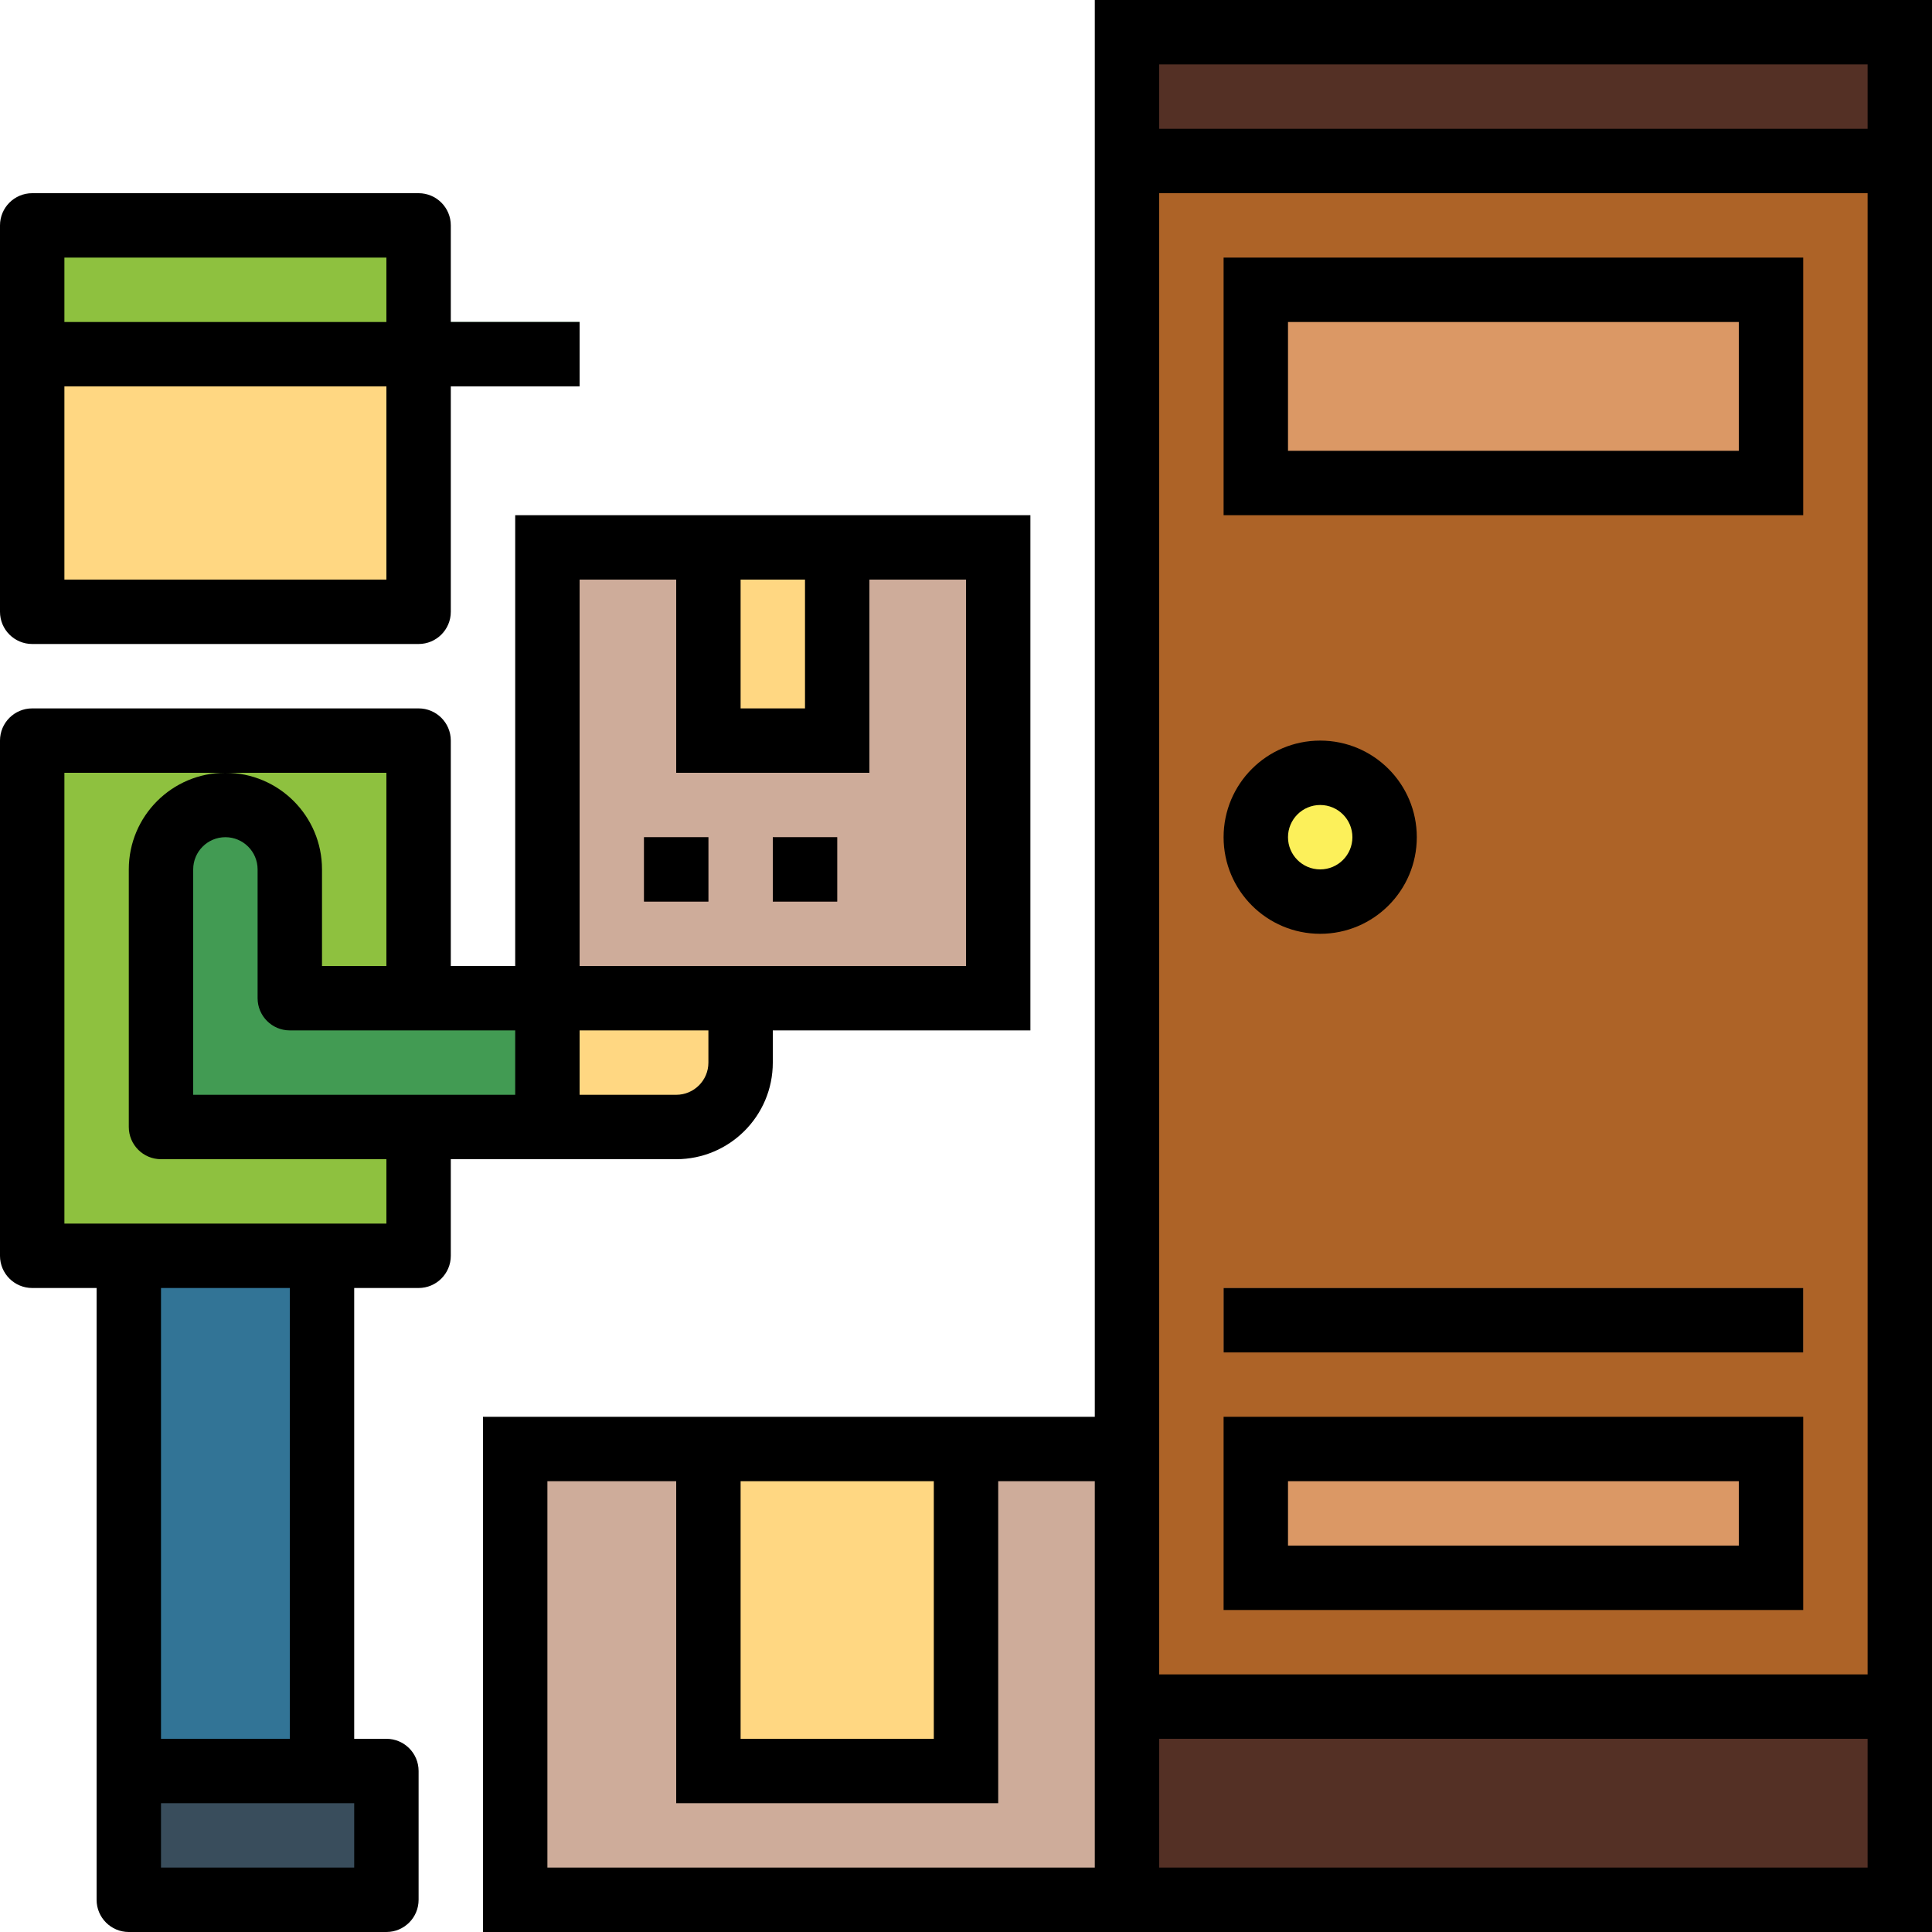
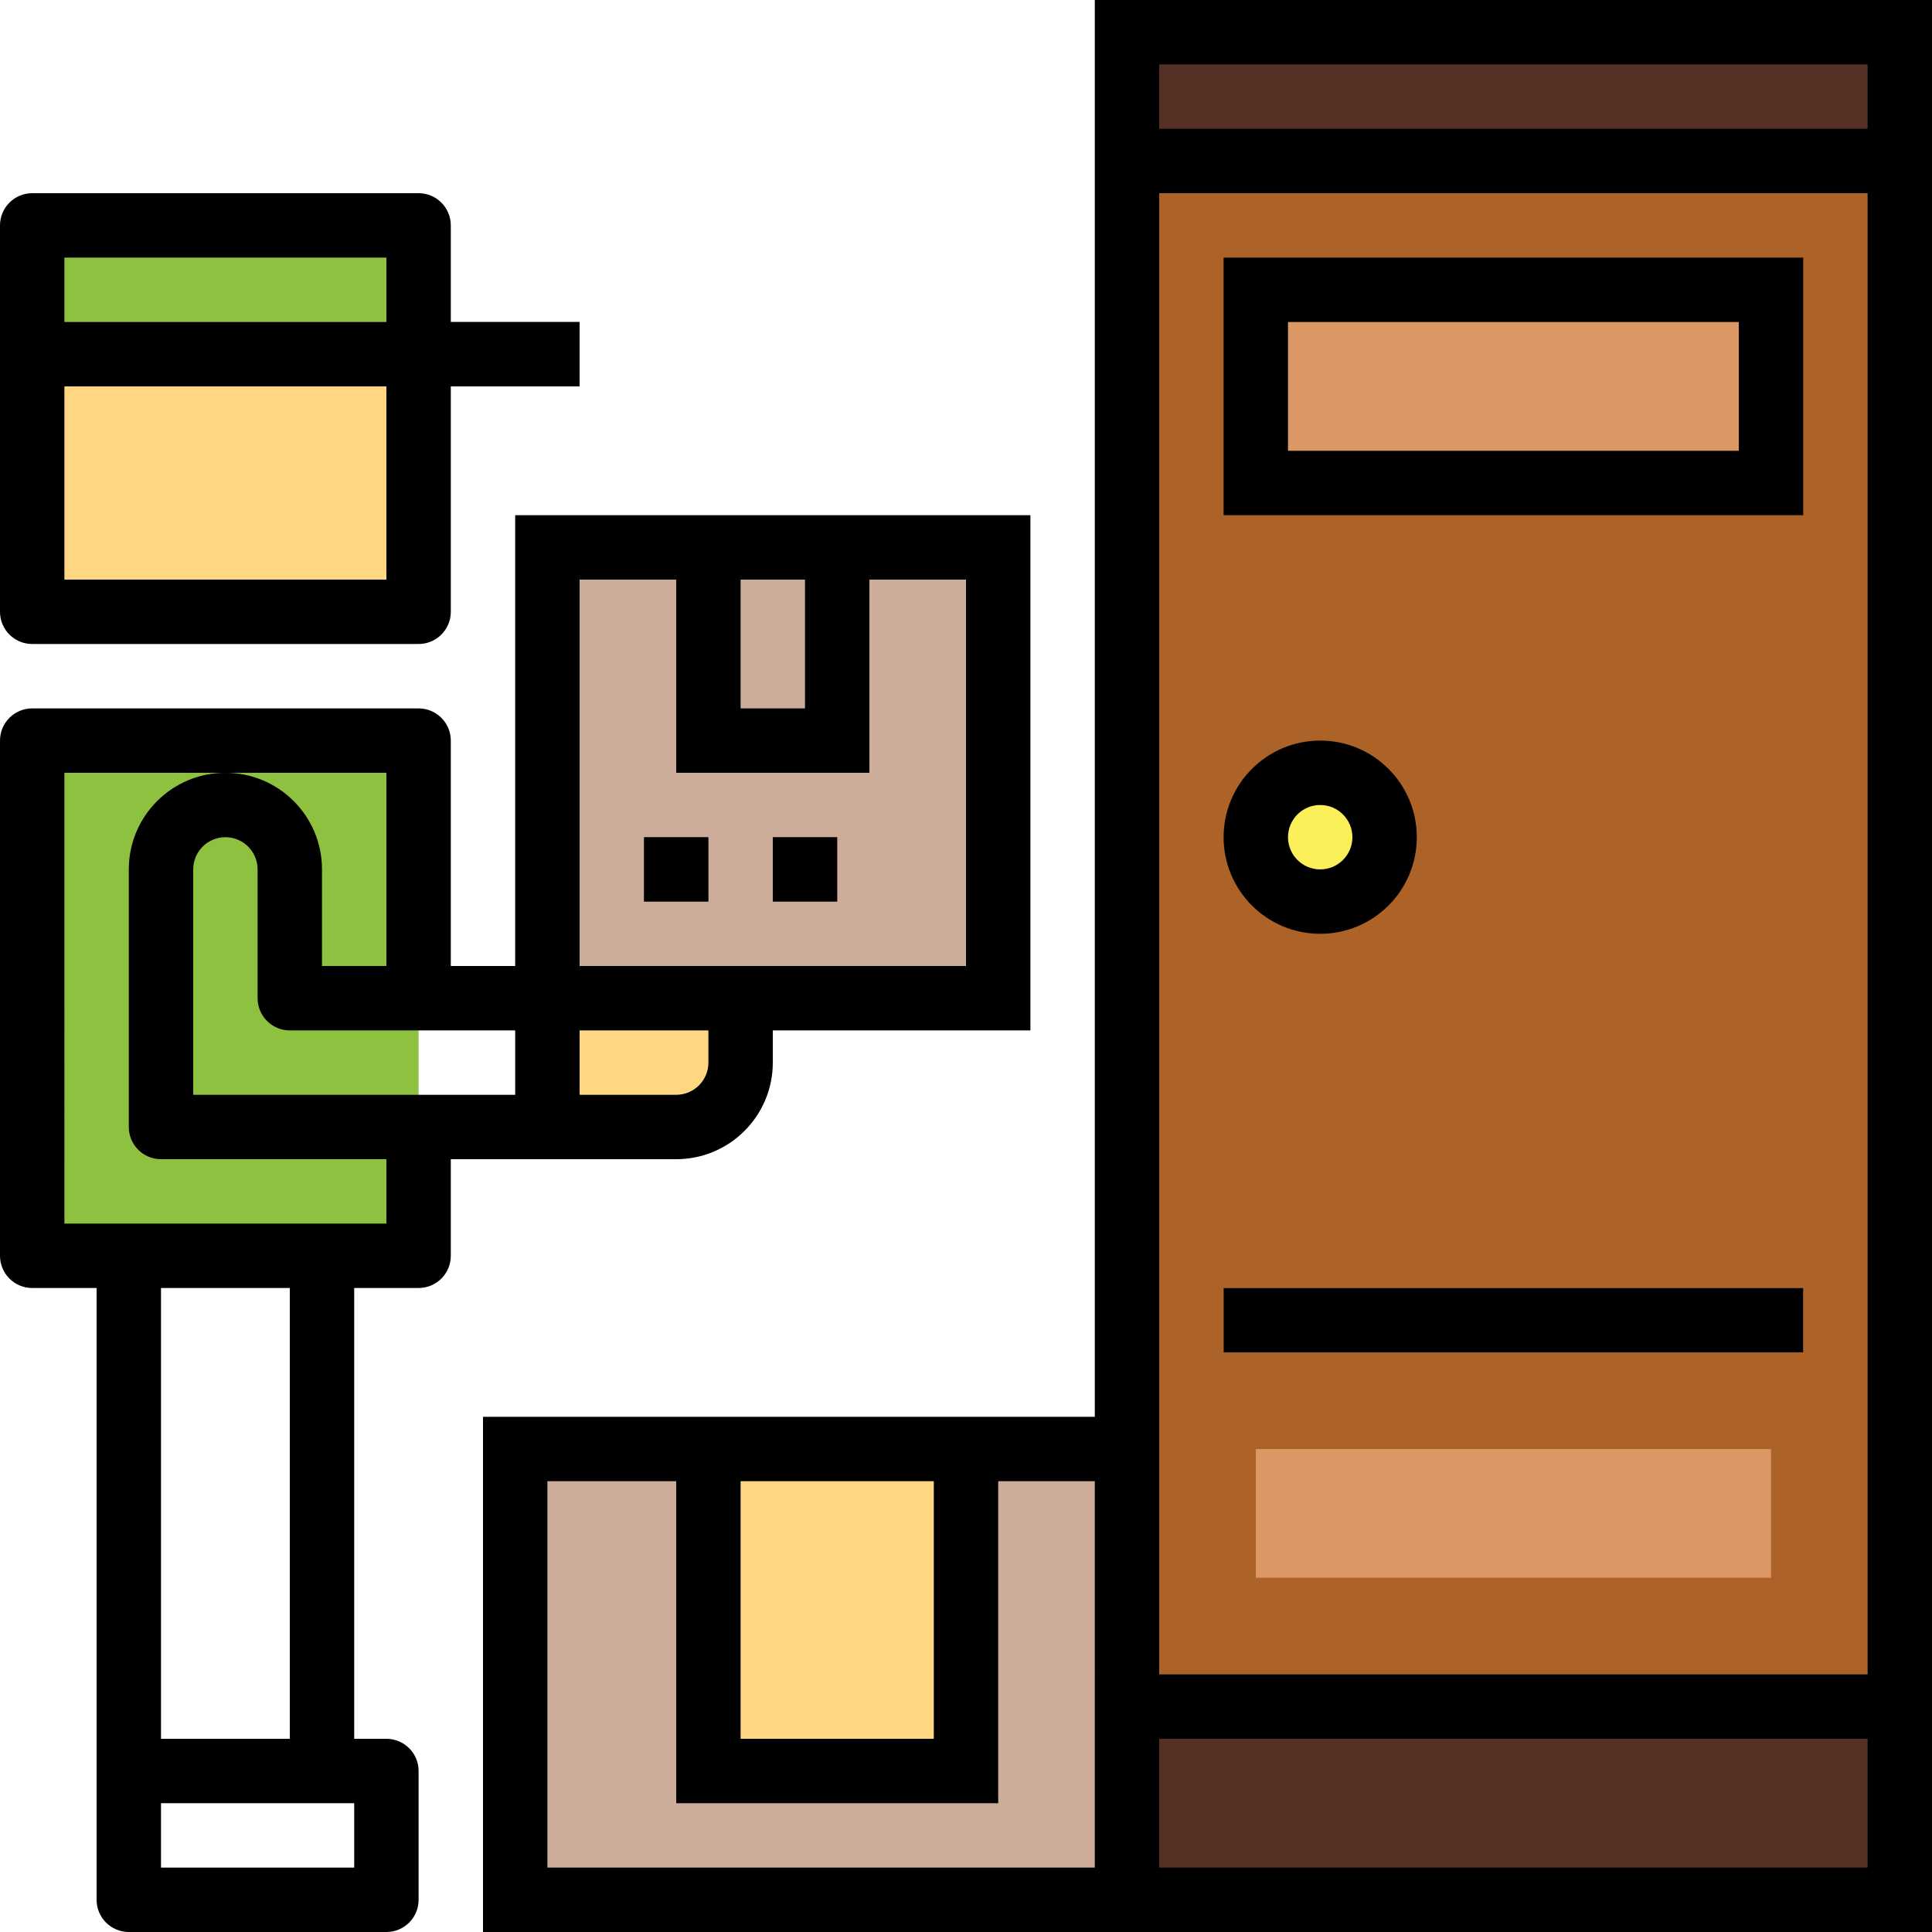
<svg xmlns="http://www.w3.org/2000/svg" height="480pt" viewBox="0 0 480 480" width="480pt">
  <path d="m8 184h96v128h-96zm0 0" fill="#8ec13f" />
  <path d="m280 40h192v384h-192zm0 0" fill="#ad6327" />
  <path d="m344 208c0 8.836-7.164 16-16 16s-16-7.164-16-16 7.164-16 16-16 16 7.164 16 16zm0 0" fill="#fcf05a" />
-   <path d="m32 440h64v32h-64zm0 0" fill="#394d5c" />
-   <path d="m136 248h-64v-32c0-8.836-7.164-16-16-16s-16 7.164-16 16v64h96zm0 0" fill="#429b53" />
  <path d="m8 56h96v96h-96zm0 0" fill="#ffd782" />
  <path d="m8 56h96v32h-96zm0 0" fill="#8ec13f" />
-   <path d="m32 312h48v128h-48zm0 0" fill="#327496" />
  <path d="m104 80h40v16h-40zm0 0" fill="#429b53" />
  <path d="m136 136h112v112h-112zm0 0" fill="#ceac9a" />
-   <path d="m176 136h32v48h-32zm0 0" fill="#ffd782" />
  <path d="m160 208h16v16h-16zm0 0" fill="#a07767" />
  <path d="m192 208h16v16h-16zm0 0" fill="#a07767" />
  <path d="m136 248h48v16c0 8.836-7.164 16-16 16h-32zm0 0" fill="#ffd782" />
  <path d="m128 360h152v112h-152zm0 0" fill="#ceac9a" />
  <path d="m176 360h64v80h-64zm0 0" fill="#ffd782" />
  <path d="m280 424h192v48h-192zm0 0" fill="#543025" />
  <path d="m280 8h192v32h-192zm0 0" fill="#543025" />
  <g fill="#db9865">
    <path d="m312 360h128v32h-128zm0 0" />
    <path d="m304 320h144v16h-144zm0 0" />
    <path d="m312 72h128v48h-128zm0 0" />
  </g>
  <path d="m352 208c0-13.254-10.746-24-24-24s-24 10.746-24 24 10.746 24 24 24 24-10.746 24-24zm-32 0c0-4.418 3.582-8 8-8s8 3.582 8 8-3.582 8-8 8-8-3.582-8-8zm0 0" />
  <path d="m8 160h96c4.418 0 8-3.582 8-8v-56h32v-16h-32v-24c0-4.418-3.582-8-8-8h-96c-4.418 0-8 3.582-8 8v96c0 4.418 3.582 8 8 8zm8-96h80v16h-80zm0 32h80v48h-80zm0 0" />
  <path d="m8 320h16v152c0 4.418 3.582 8 8 8h64c4.418 0 8-3.582 8-8v-32c0-4.418-3.582-8-8-8h-8v-112h16c4.418 0 8-3.582 8-8v-24h56c13.254 0 24-10.746 24-24v-8h64v-128h-128v112h-16v-56c0-4.418-3.582-8-8-8h-96c-4.418 0-8 3.582-8 8v128c0 4.418 3.582 8 8 8zm176-176h16v32h-16zm-40 0h24v48h48v-48h24v96h-96zm0 112h32v8c0 4.418-3.582 8-8 8h-24zm-56 208h-48v-16h48zm-48-32v-112h32v112zm88-176v16h-80v-56c0-4.418 3.582-8 8-8s8 3.582 8 8v32c0 4.418 3.582 8 8 8zm-112-64h80v48h-16v-24c0-13.254-10.746-24-24-24s-24 10.746-24 24v64c0 4.418 3.582 8 8 8h56v16h-80zm0 0" />
  <path d="m160 208h16v16h-16zm0 0" />
  <path d="m192 208h16v16h-16zm0 0" />
  <path d="m272 352h-152v128h360v-480h-208zm-88 16h48v64h-48zm88 96h-136v-96h32v80h80v-80h24zm16-448h176v16h-176zm0 32h176v368h-176zm0 384h176v32h-176zm0 0" />
-   <path d="m304 400h144v-48h-144zm16-32h112v16h-112zm0 0" />
  <path d="m304 320h144v16h-144zm0 0" />
  <path d="m304 128h144v-64h-144zm16-48h112v32h-112zm0 0" />
</svg>